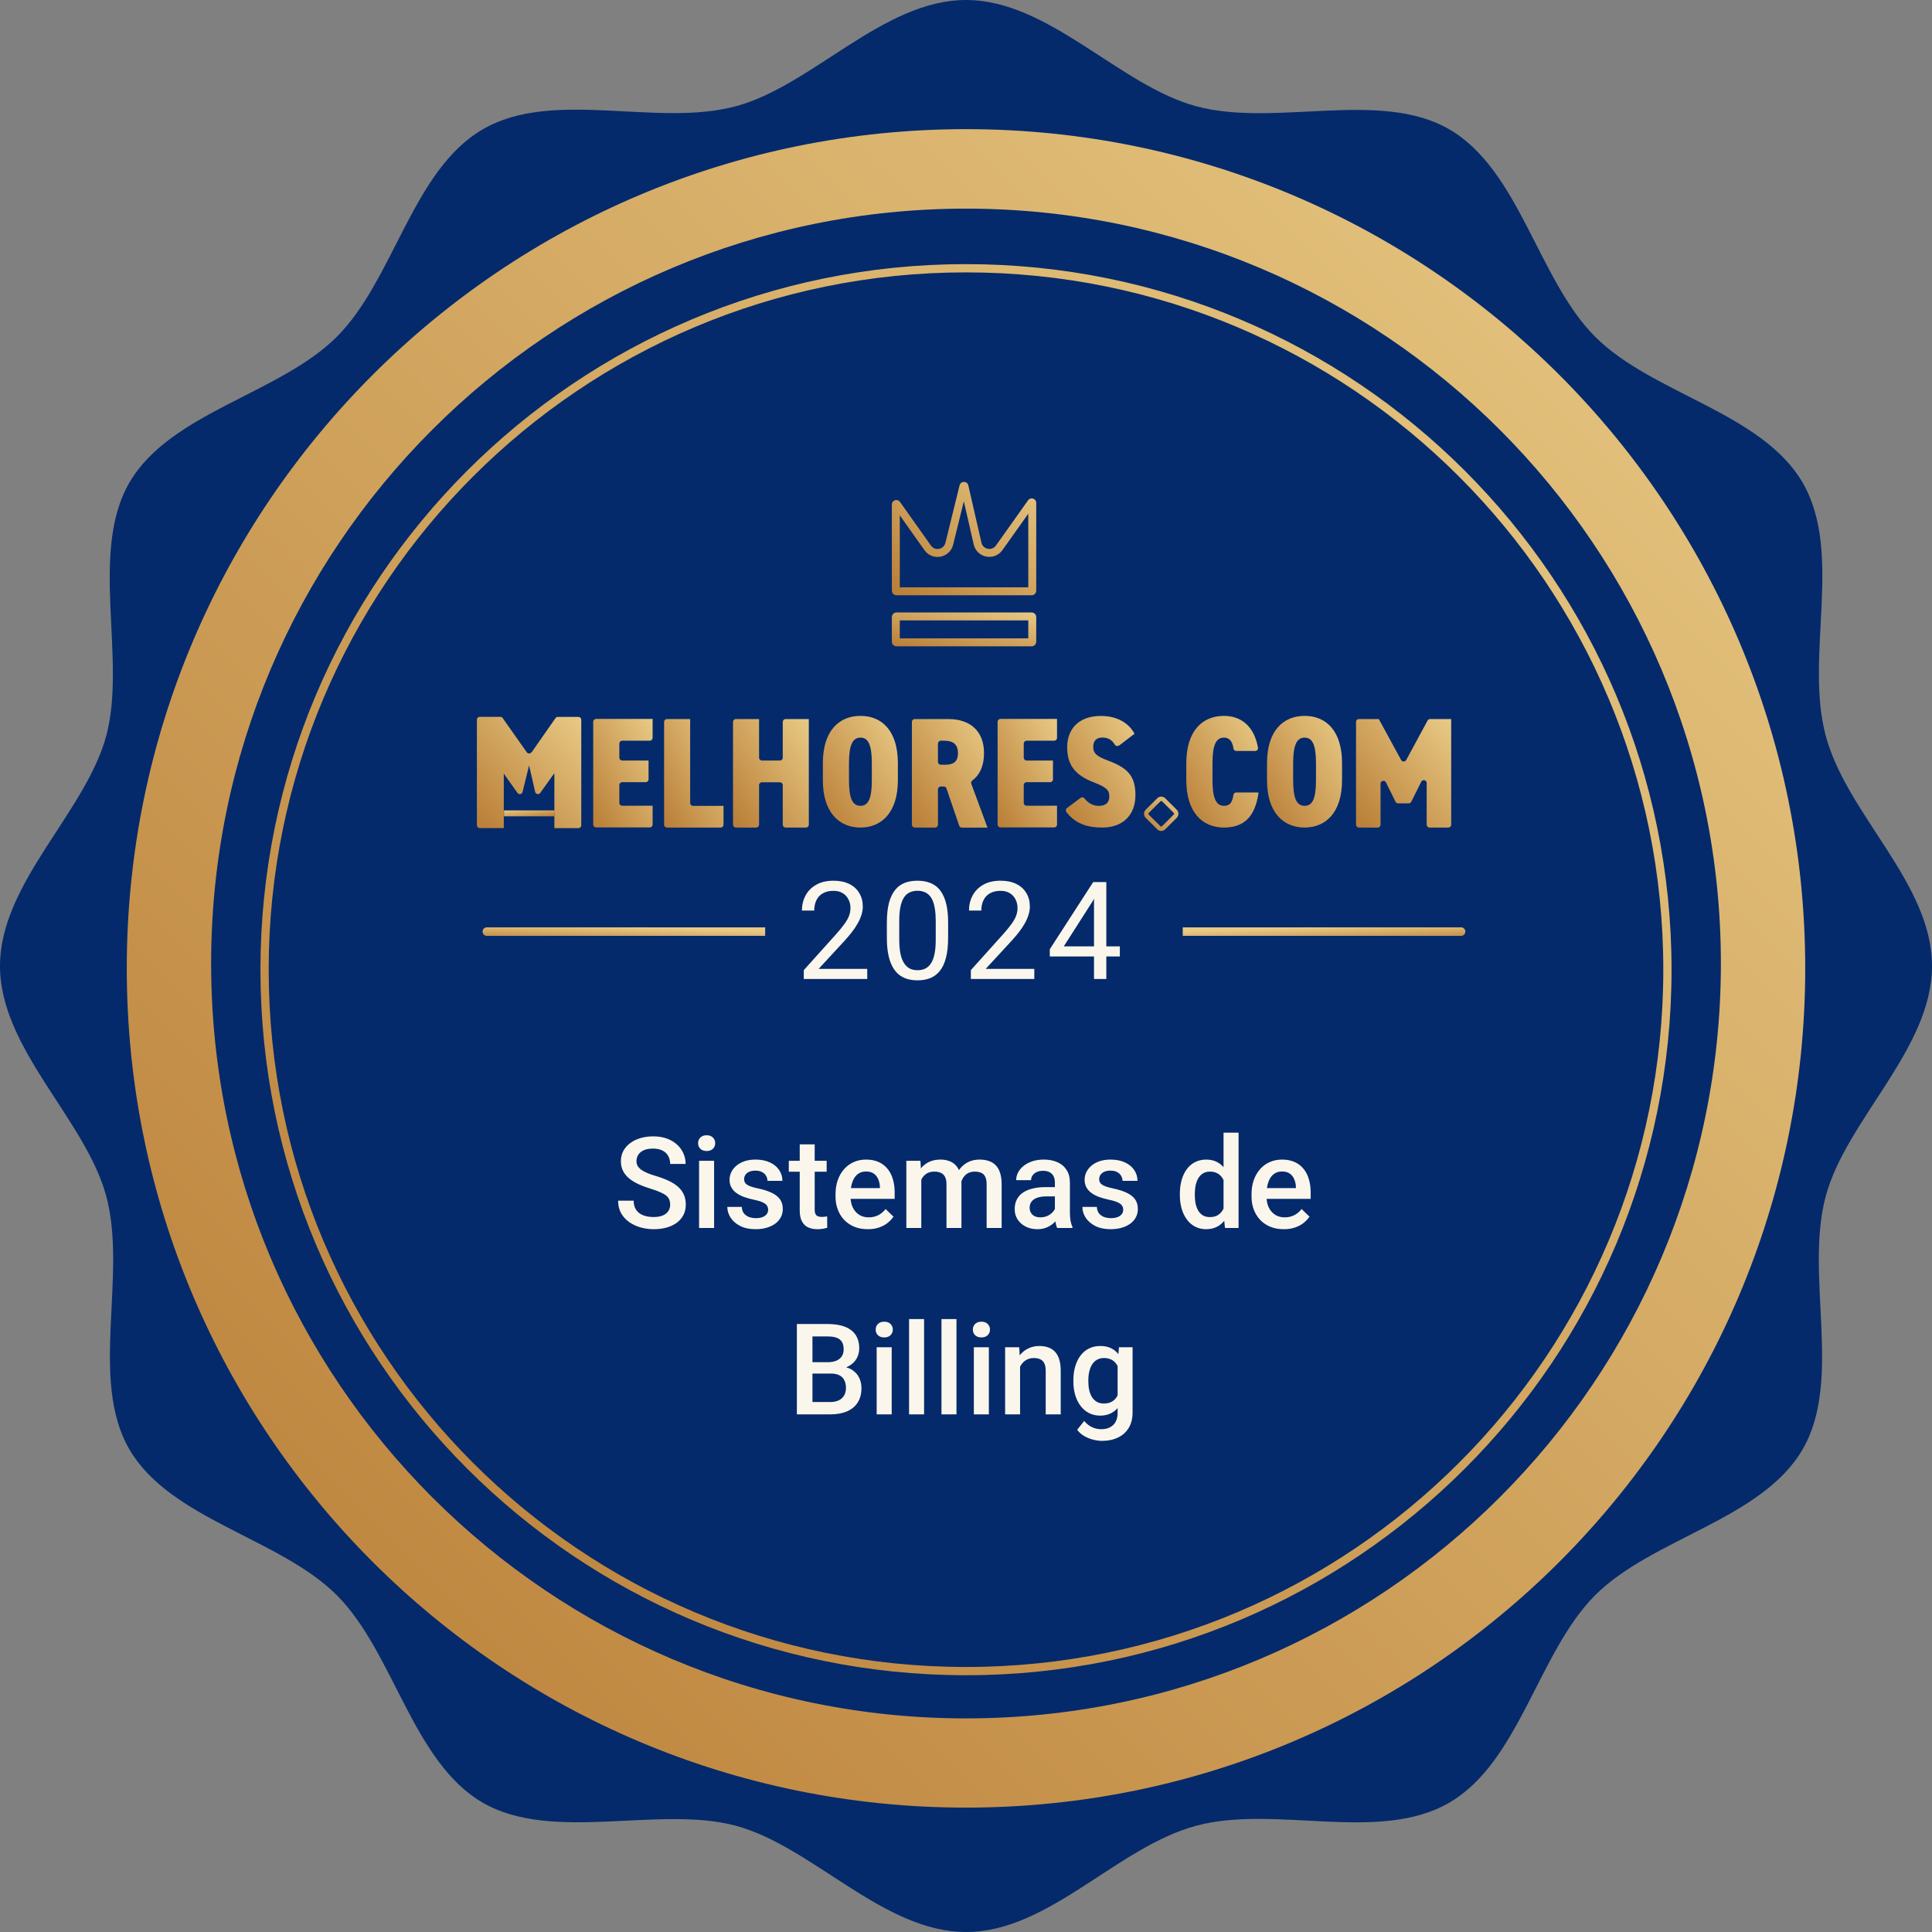
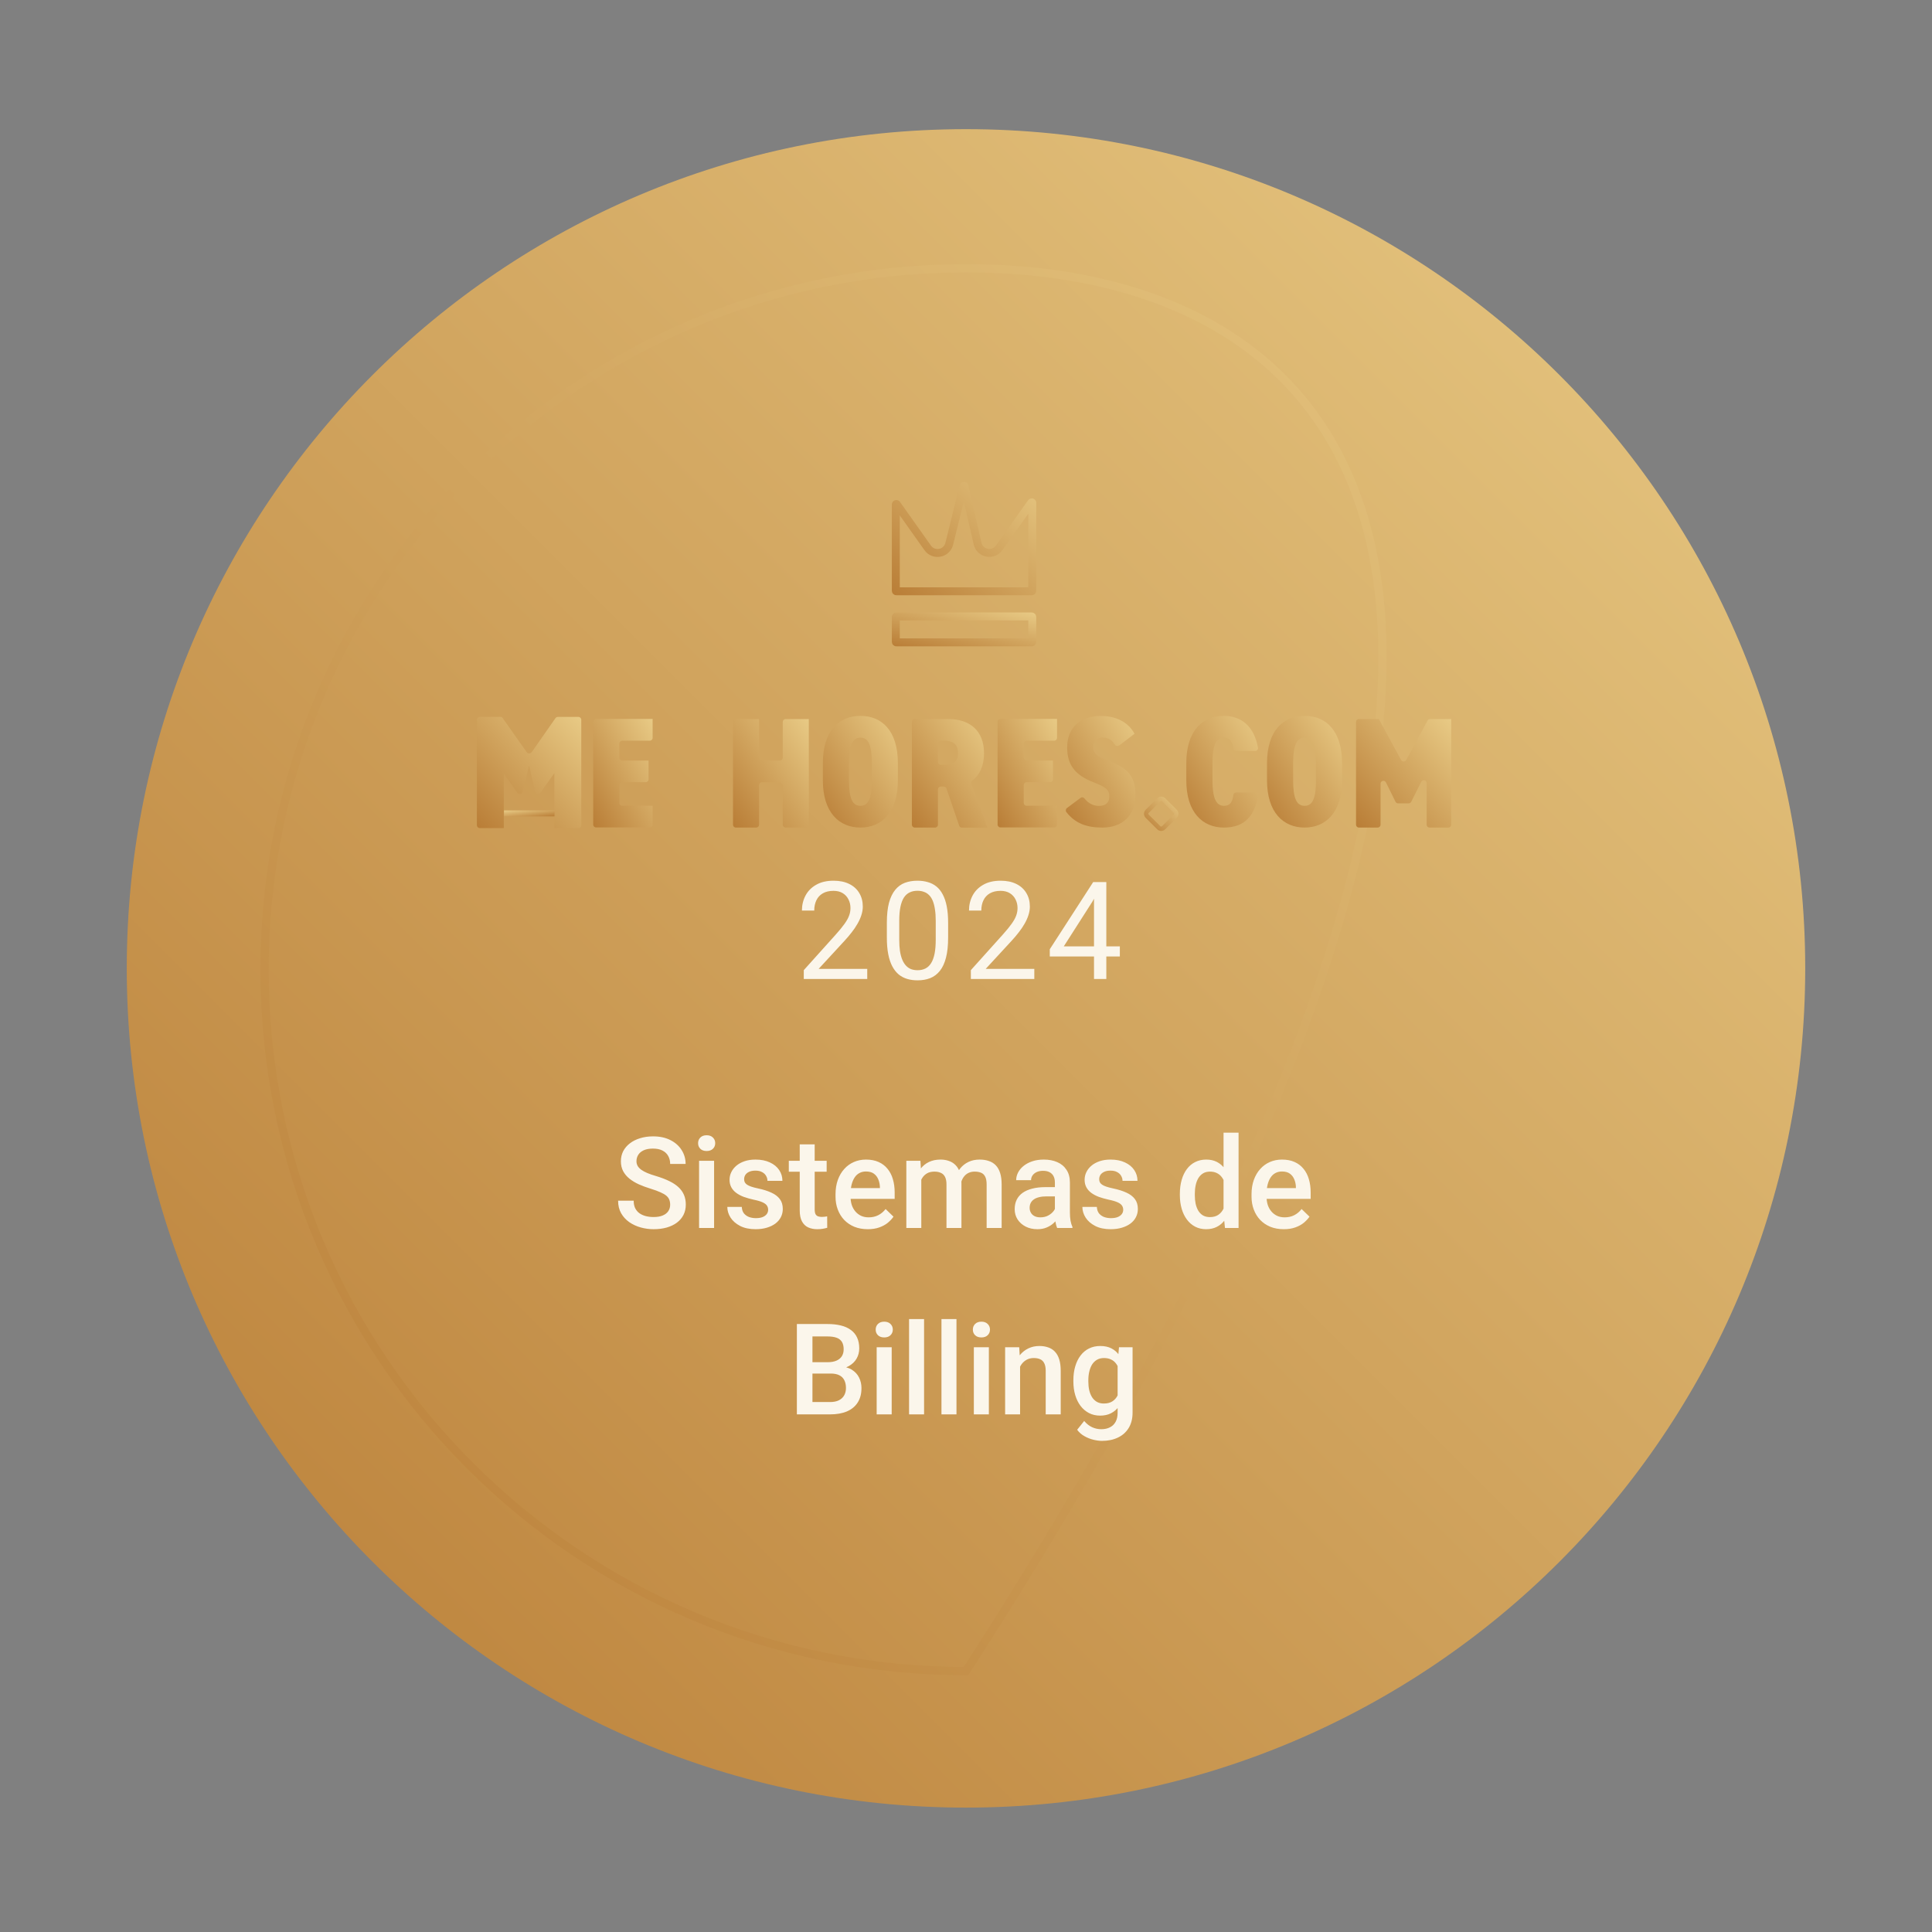
<svg xmlns="http://www.w3.org/2000/svg" width="228" height="228" viewBox="0 0 228 228" fill="none">
  <rect x="0" y="0" width="228" height="228" fill="#808080" stroke="none" />
-   <path d="M228 114C228 123.802 217.87 132.15 215.454 141.19C212.957 150.546 217.483 162.822 212.746 171.018C207.939 179.33 194.995 181.511 188.253 188.253C181.511 194.995 179.319 207.939 171.018 212.746C162.716 217.553 150.546 212.957 141.19 215.454C131.833 217.952 123.802 228 114 228C104.198 228 95.85 217.87 86.81 215.454C77.77 213.039 65.178 217.483 56.982 212.746C48.669 207.939 46.489 194.995 39.747 188.253C33.005 181.511 20.061 179.319 15.254 171.018C10.517 162.822 15.043 150.546 12.546 141.19C10.13 132.15 0 123.802 0 114C0 104.198 10.13 95.85 12.546 86.81C14.961 77.77 10.517 65.178 15.254 56.982C20.061 48.669 33.005 46.489 39.747 39.747C46.489 33.005 48.681 20.061 56.982 15.254C65.284 10.447 77.454 15.043 86.81 12.546C95.85 10.13 104.198 0 114 0C123.802 0 132.15 10.13 141.19 12.546C150.546 15.043 162.822 10.517 171.018 15.254C179.33 20.061 181.511 33.005 188.253 39.747C194.995 46.489 207.939 48.681 212.746 56.982C217.553 65.284 212.957 77.454 215.454 86.81C217.952 96.167 228 104.198 228 114V114Z" fill="#042A6B" />
  <path d="M114 213.321C168.697 213.321 213.039 168.979 213.039 114.281C213.039 59.584 168.697 15.242 114 15.242C59.302 15.242 14.96 59.584 14.96 114.281C14.96 168.979 59.302 213.321 114 213.321Z" fill="url(#paint0_linear_7310_364)" />
-   <path d="M114.001 202.792C163.201 202.792 203.086 162.907 203.086 113.707C203.086 64.507 163.201 24.622 114.001 24.622C64.8 24.622 24.916 64.507 24.916 113.707C24.916 162.907 64.8 202.792 114.001 202.792Z" fill="#042A6B" />
-   <path d="M113.999 197.211C159.715 197.211 196.776 160.15 196.776 114.434C196.776 68.718 159.715 31.657 113.999 31.657C68.282 31.657 31.222 68.718 31.222 114.434C31.222 160.15 68.282 197.211 113.999 197.211Z" stroke="url(#paint1_linear_7310_364)" stroke-width="0.973" stroke-miterlimit="10" />
+   <path d="M113.999 197.211C196.776 68.718 159.715 31.657 113.999 31.657C68.282 31.657 31.222 68.718 31.222 114.434C31.222 160.15 68.282 197.211 113.999 197.211Z" stroke="url(#paint1_linear_7310_364)" stroke-width="0.973" stroke-miterlimit="10" />
  <path d="M117.912 64.655L117.913 64.653L121.71 59.309C121.724 59.29 121.734 59.286 121.739 59.285C121.747 59.282 121.761 59.281 121.778 59.287C121.795 59.292 121.806 59.301 121.811 59.308C121.814 59.312 121.82 59.32 121.82 59.344V69.719C121.82 69.753 121.793 69.78 121.76 69.78H105.778C105.745 69.78 105.718 69.753 105.718 69.719V59.536C105.718 59.512 105.724 59.503 105.727 59.499C105.732 59.492 105.743 59.483 105.76 59.478C105.777 59.473 105.791 59.474 105.799 59.476C105.804 59.478 105.814 59.481 105.828 59.501L109.476 64.65C109.476 64.651 109.477 64.651 109.477 64.652C110.175 65.647 111.727 65.366 112.025 64.174L112.026 64.173L113.698 57.381C113.702 57.365 113.707 57.357 113.709 57.354C113.712 57.35 113.714 57.348 113.717 57.346C113.723 57.341 113.737 57.335 113.758 57.335C113.778 57.335 113.792 57.342 113.798 57.346C113.801 57.349 113.803 57.351 113.806 57.355C113.808 57.358 113.812 57.366 113.816 57.382L115.364 64.139L115.364 64.139C115.642 65.351 117.197 65.647 117.912 64.655Z" stroke="url(#paint2_linear_7310_364)" stroke-width="0.937" />
  <path d="M105.778 72.749H121.76C121.793 72.749 121.82 72.776 121.82 72.809V75.747C121.82 75.78 121.793 75.807 121.76 75.807H105.778C105.745 75.807 105.718 75.78 105.718 75.747V72.809C105.718 72.776 105.745 72.749 105.778 72.749Z" stroke="url(#paint3_linear_7310_364)" stroke-width="0.937" />
  <path d="M77.017 84.856V87.079C77.017 87.262 76.865 87.414 76.682 87.414H73.424C73.241 87.414 73.089 87.567 73.089 87.749V89.416C73.089 89.599 73.241 89.751 73.424 89.751H76.538V91.975C76.538 92.157 76.385 92.309 76.203 92.309H73.424C73.241 92.309 73.089 92.462 73.089 92.644V94.753C73.089 94.936 73.241 95.088 73.424 95.088H77.017V97.311C77.017 97.494 76.865 97.646 76.682 97.646H70.341C70.158 97.646 70.006 97.494 70.006 97.311V85.176C70.006 84.993 70.158 84.841 70.341 84.841H77.017V84.856Z" fill="url(#paint4_linear_7310_364)" />
-   <path d="M81.789 95.104H85.383V97.327C85.383 97.509 85.231 97.662 85.048 97.662H78.706C78.523 97.662 78.371 97.509 78.371 97.327V85.191C78.371 85.009 78.523 84.856 78.706 84.856H81.447V94.769C81.447 94.951 81.599 95.104 81.782 95.104H81.789Z" fill="url(#paint5_linear_7310_364)" />
  <path d="M89.915 89.752H92.039C92.222 89.752 92.374 89.599 92.374 89.417V85.191C92.374 85.009 92.526 84.856 92.709 84.856H95.45V97.327C95.45 97.509 95.297 97.662 95.115 97.662H92.709C92.526 97.662 92.374 97.509 92.374 97.327V92.652C92.374 92.469 92.222 92.317 92.039 92.317H89.915C89.732 92.317 89.58 92.469 89.58 92.652V97.327C89.58 97.509 89.428 97.662 89.245 97.662H86.839C86.656 97.662 86.504 97.509 86.504 97.327V85.191C86.504 85.009 86.656 84.856 86.839 84.856H89.58V89.417C89.58 89.599 89.732 89.752 89.915 89.752Z" fill="url(#paint6_linear_7310_364)" />
  <path d="M101.545 97.661C99.041 97.661 97.107 95.895 97.107 92.073V90.071C97.107 86.211 99.041 84.483 101.545 84.483C104.05 84.483 105.961 86.211 105.961 90.071V92.073C105.961 95.895 104.027 97.661 101.545 97.661ZM100.19 92.073C100.19 94.175 100.579 95.096 101.545 95.096C102.512 95.096 102.885 94.167 102.885 92.073V90.071C102.885 87.97 102.497 87.049 101.545 87.049C100.594 87.049 100.19 87.978 100.19 90.071V92.073Z" fill="url(#paint7_linear_7310_364)" />
  <path d="M113.195 97.433L111.695 93.048C111.649 92.911 111.52 92.82 111.375 92.82H111.025C110.842 92.82 110.69 92.972 110.69 93.155V97.327C110.69 97.509 110.538 97.662 110.355 97.662H107.949C107.767 97.662 107.614 97.509 107.614 97.327V85.191C107.614 85.009 107.767 84.856 107.949 84.856H111.916C114.42 84.856 116.126 86.212 116.126 88.884C116.126 90.429 115.585 91.495 114.748 92.104C114.626 92.195 114.573 92.355 114.626 92.5L116.537 97.669H113.514C113.37 97.669 113.24 97.578 113.195 97.441V97.433ZM111.413 90.254C112.289 90.254 113.05 90.087 113.05 88.884C113.05 87.681 112.289 87.414 111.413 87.414H111.025C110.842 87.414 110.69 87.567 110.69 87.749V89.912C110.69 90.094 110.842 90.246 111.025 90.246H111.413V90.254Z" fill="url(#paint8_linear_7310_364)" />
  <path d="M124.742 84.856V87.079C124.742 87.262 124.59 87.414 124.407 87.414H121.149C120.966 87.414 120.814 87.567 120.814 87.749V89.416C120.814 89.599 120.966 89.751 121.149 89.751H124.263V91.975C124.263 92.157 124.11 92.309 123.928 92.309H121.149C120.966 92.309 120.814 92.462 120.814 92.644V94.753C120.814 94.936 120.966 95.088 121.149 95.088H124.742V97.311C124.742 97.494 124.59 97.646 124.407 97.646H118.065C117.883 97.646 117.73 97.494 117.73 97.311V85.176C117.73 84.993 117.883 84.841 118.065 84.841H124.742V84.856Z" fill="url(#paint9_linear_7310_364)" />
  <path d="M132.053 87.97C131.893 88.092 131.665 88.046 131.558 87.871C131.193 87.27 130.721 87.041 130.089 87.041C129.312 87.041 129.015 87.506 129.015 88.153C129.015 88.914 129.442 89.264 130.744 89.752C133.157 90.642 133.994 91.647 133.994 93.84C133.994 96.162 132.525 97.662 130.096 97.662C128.201 97.662 126.891 97.159 125.848 95.842C125.734 95.697 125.765 95.477 125.909 95.362L127.516 94.16C127.66 94.053 127.866 94.076 127.98 94.221C128.452 94.829 129.046 95.104 129.685 95.104C130.614 95.104 130.911 94.601 130.911 93.992C130.911 93.246 130.599 92.919 129.076 92.325C126.846 91.472 125.94 90.246 125.94 88.183C125.94 86.12 127.219 84.491 129.914 84.491C131.642 84.491 133.126 85.176 133.888 86.592L132.068 87.985L132.053 87.97Z" fill="url(#paint10_linear_7310_364)" />
  <path d="M137.038 94.525C137.038 94.525 137.106 94.525 137.144 94.571L138.507 95.926C138.568 95.987 138.568 96.078 138.507 96.132L137.144 97.494C137.144 97.494 137.068 97.54 137.038 97.54C137.007 97.54 136.969 97.54 136.931 97.494L135.568 96.139C135.507 96.078 135.507 95.987 135.568 95.934L136.931 94.579C136.931 94.579 137.007 94.533 137.038 94.533M137.038 94.008C136.862 94.008 136.695 94.076 136.566 94.206L135.203 95.561C134.944 95.827 134.944 96.246 135.203 96.512L136.566 97.867C136.695 97.997 136.87 98.065 137.038 98.065C137.205 98.065 137.38 97.997 137.51 97.867L138.872 96.512C139.131 96.246 139.131 95.827 138.872 95.561L137.51 94.206C137.38 94.076 137.205 94.008 137.038 94.008Z" fill="url(#paint11_linear_7310_364)" />
  <path d="M145.898 88.625C145.731 88.625 145.586 88.503 145.563 88.335C145.464 87.635 145.175 87.049 144.444 87.049C143.477 87.049 143.089 87.978 143.089 90.071V92.073C143.089 94.076 143.462 95.096 144.444 95.096C145.183 95.096 145.434 94.647 145.556 93.809C145.579 93.642 145.723 93.52 145.891 93.52H148.525C148.137 96.398 146.797 97.661 144.437 97.661C141.932 97.661 139.998 95.895 139.998 92.073V90.071C139.998 86.211 141.932 84.483 144.437 84.483C146.485 84.483 148 85.709 148.456 88.229C148.495 88.434 148.335 88.625 148.121 88.625H145.891H145.898Z" fill="url(#paint12_linear_7310_364)" />
  <path d="M153.962 97.661C151.457 97.661 149.524 95.895 149.524 92.073V90.071C149.524 86.211 151.457 84.483 153.962 84.483C156.467 84.483 158.378 86.211 158.378 90.071V92.073C158.378 95.895 156.444 97.661 153.962 97.661ZM152.607 92.073C152.607 94.175 152.995 95.096 153.962 95.096C154.929 95.096 155.302 94.167 155.302 92.073V90.071C155.302 87.97 154.914 87.049 153.962 87.049C153.01 87.049 152.607 87.978 152.607 90.071V92.073Z" fill="url(#paint13_linear_7310_364)" />
  <path d="M165.952 89.691L168.472 85.031C168.533 84.925 168.647 84.856 168.769 84.856H171.258V97.327C171.258 97.509 171.106 97.662 170.923 97.662H168.7C168.517 97.662 168.365 97.509 168.365 97.327V92.409C168.365 92.051 167.886 91.937 167.726 92.256L166.546 94.616C166.485 94.731 166.371 94.807 166.241 94.807H164.993C164.863 94.807 164.749 94.731 164.688 94.616L163.561 92.332C163.401 92.013 162.922 92.127 162.922 92.485V97.327C162.922 97.509 162.77 97.662 162.587 97.662H160.364C160.181 97.662 160.029 97.509 160.029 97.327V85.191C160.029 85.009 160.181 84.856 160.364 84.856H162.716L165.35 89.691C165.48 89.927 165.815 89.927 165.944 89.691H165.952Z" fill="url(#paint14_linear_7310_364)" />
  <path d="M62.735 88.784L65.552 84.749C65.613 84.658 65.719 84.605 65.826 84.605H68.262C68.445 84.605 68.597 84.757 68.597 84.94V97.395C68.597 97.578 68.445 97.73 68.262 97.73H65.422V91.243L63.755 93.573C63.588 93.809 63.222 93.733 63.154 93.451L62.438 90.33L61.669 93.459C61.601 93.74 61.235 93.809 61.068 93.573L59.454 91.297V97.722H56.614C56.431 97.722 56.279 97.57 56.279 97.387V84.932C56.279 84.749 56.431 84.597 56.614 84.597H59.05C59.157 84.597 59.264 84.65 59.324 84.742L62.164 88.777C62.301 88.967 62.583 88.967 62.712 88.777L62.735 88.784Z" fill="url(#paint15_linear_7310_364)" />
  <path d="M59.479 95.637V96.337H65.44V95.637H59.479Z" fill="url(#paint16_linear_7310_364)" />
  <path d="M102.346 114.34V115.535H94.857V114.489L98.606 110.317C99.067 109.803 99.423 109.368 99.674 109.012C99.931 108.651 100.109 108.328 100.209 108.045C100.314 107.757 100.366 107.464 100.366 107.165C100.366 106.788 100.287 106.447 100.13 106.144C99.978 105.835 99.753 105.588 99.454 105.405C99.156 105.222 98.794 105.13 98.37 105.13C97.862 105.13 97.437 105.229 97.097 105.428C96.761 105.622 96.51 105.895 96.342 106.246C96.175 106.597 96.091 107 96.091 107.456H94.637C94.637 106.812 94.778 106.222 95.061 105.688C95.344 105.153 95.763 104.729 96.319 104.415C96.874 104.095 97.558 103.935 98.37 103.935C99.093 103.935 99.711 104.064 100.225 104.32C100.738 104.572 101.131 104.928 101.403 105.389C101.681 105.845 101.82 106.379 101.82 106.992C101.82 107.328 101.762 107.668 101.647 108.014C101.537 108.355 101.382 108.695 101.183 109.036C100.989 109.376 100.762 109.711 100.5 110.041C100.243 110.372 99.968 110.696 99.674 111.016L96.61 114.34H102.346ZM111.89 108.902V110.647C111.89 111.584 111.806 112.376 111.638 113.02C111.471 113.664 111.23 114.183 110.915 114.576C110.601 114.969 110.221 115.254 109.776 115.433C109.336 115.605 108.838 115.692 108.283 115.692C107.843 115.692 107.437 115.637 107.065 115.527C106.693 115.417 106.357 115.241 106.059 115C105.765 114.754 105.514 114.434 105.304 114.042C105.095 113.649 104.935 113.172 104.825 112.611C104.715 112.051 104.66 111.396 104.66 110.647V108.902C104.66 107.964 104.744 107.178 104.911 106.544C105.084 105.91 105.328 105.402 105.642 105.02C105.957 104.632 106.334 104.354 106.774 104.187C107.219 104.019 107.717 103.935 108.267 103.935C108.712 103.935 109.121 103.99 109.493 104.1C109.87 104.205 110.205 104.375 110.499 104.611C110.792 104.842 111.041 105.151 111.245 105.539C111.455 105.921 111.615 106.39 111.725 106.945C111.835 107.501 111.89 108.153 111.89 108.902ZM110.428 110.882V108.658C110.428 108.145 110.397 107.694 110.334 107.307C110.276 106.914 110.19 106.578 110.075 106.301C109.959 106.023 109.813 105.798 109.634 105.625C109.462 105.452 109.26 105.326 109.029 105.248C108.804 105.164 108.55 105.122 108.267 105.122C107.921 105.122 107.615 105.187 107.348 105.318C107.08 105.444 106.855 105.646 106.672 105.924C106.494 106.201 106.357 106.565 106.263 107.016C106.169 107.466 106.122 108.014 106.122 108.658V110.882C106.122 111.396 106.15 111.849 106.208 112.242C106.271 112.635 106.363 112.975 106.483 113.264C106.604 113.546 106.75 113.78 106.923 113.963C107.096 114.146 107.295 114.283 107.52 114.372C107.751 114.455 108.005 114.497 108.283 114.497C108.639 114.497 108.951 114.429 109.218 114.293C109.485 114.157 109.708 113.945 109.886 113.656C110.069 113.363 110.205 112.988 110.295 112.533C110.384 112.072 110.428 111.522 110.428 110.882ZM122.062 114.34V115.535H114.573V114.489L118.321 110.317C118.782 109.803 119.139 109.368 119.39 109.012C119.647 108.651 119.825 108.328 119.925 108.045C120.029 107.757 120.082 107.464 120.082 107.165C120.082 106.788 120.003 106.447 119.846 106.144C119.694 105.835 119.469 105.588 119.17 105.405C118.871 105.222 118.51 105.13 118.086 105.13C117.577 105.13 117.153 105.229 116.812 105.428C116.477 105.622 116.226 105.895 116.058 106.246C115.89 106.597 115.807 107 115.807 107.456H114.353C114.353 106.812 114.494 106.222 114.777 105.688C115.06 105.153 115.479 104.729 116.034 104.415C116.59 104.095 117.274 103.935 118.086 103.935C118.809 103.935 119.427 104.064 119.94 104.32C120.454 104.572 120.847 104.928 121.119 105.389C121.397 105.845 121.536 106.379 121.536 106.992C121.536 107.328 121.478 107.668 121.363 108.014C121.253 108.355 121.098 108.695 120.899 109.036C120.705 109.376 120.477 109.711 120.215 110.041C119.959 110.372 119.684 110.696 119.39 111.016L116.325 114.34H122.062ZM132.156 111.684V112.878H123.888V112.022L129.012 104.093H130.199L128.926 106.387L125.539 111.684H132.156ZM130.56 104.093V115.535H129.107V104.093H130.56Z" fill="#FBF6EB" />
  <path d="M79.088 142.168C79.088 141.949 79.053 141.753 78.985 141.582C78.922 141.411 78.807 141.255 78.641 141.114C78.475 140.972 78.241 140.835 77.938 140.704C77.64 140.567 77.259 140.428 76.796 140.286C76.288 140.13 75.819 139.957 75.39 139.766C74.965 139.571 74.594 139.346 74.276 139.093C73.959 138.834 73.713 138.538 73.537 138.206C73.361 137.87 73.273 137.482 73.273 137.042C73.273 136.608 73.364 136.212 73.544 135.856C73.73 135.499 73.991 135.192 74.328 134.933C74.669 134.669 75.072 134.467 75.536 134.325C76 134.179 76.512 134.106 77.074 134.106C77.865 134.106 78.546 134.252 79.117 134.545C79.693 134.838 80.135 135.231 80.442 135.724C80.755 136.217 80.911 136.761 80.911 137.357H79.088C79.088 137.006 79.012 136.696 78.861 136.427C78.714 136.154 78.49 135.939 78.187 135.783C77.889 135.626 77.511 135.548 77.052 135.548C76.617 135.548 76.256 135.614 75.968 135.746C75.68 135.878 75.465 136.056 75.324 136.281C75.182 136.505 75.111 136.759 75.111 137.042C75.111 137.242 75.158 137.425 75.25 137.591C75.343 137.752 75.485 137.904 75.675 138.045C75.866 138.182 76.105 138.311 76.393 138.433C76.681 138.556 77.02 138.673 77.411 138.785C78.001 138.961 78.516 139.156 78.956 139.371C79.395 139.581 79.761 139.82 80.054 140.088C80.347 140.357 80.567 140.662 80.713 141.004C80.86 141.341 80.933 141.724 80.933 142.154C80.933 142.603 80.843 143.008 80.662 143.369C80.481 143.726 80.223 144.031 79.886 144.285C79.554 144.534 79.154 144.726 78.685 144.863C78.221 144.995 77.704 145.061 77.132 145.061C76.62 145.061 76.115 144.992 75.617 144.856C75.124 144.719 74.674 144.512 74.269 144.233C73.864 143.95 73.542 143.599 73.302 143.179C73.063 142.754 72.944 142.259 72.944 141.692H74.782C74.782 142.039 74.84 142.334 74.957 142.578C75.08 142.822 75.248 143.023 75.463 143.179C75.678 143.33 75.927 143.442 76.21 143.516C76.498 143.589 76.805 143.625 77.132 143.625C77.562 143.625 77.921 143.564 78.209 143.442C78.502 143.32 78.722 143.149 78.868 142.93C79.014 142.71 79.088 142.456 79.088 142.168ZM84.272 136.991V144.914H82.5V136.991H84.272ZM82.383 134.911C82.383 134.643 82.471 134.421 82.647 134.245C82.827 134.064 83.076 133.974 83.394 133.974C83.706 133.974 83.953 134.064 84.133 134.245C84.314 134.421 84.404 134.643 84.404 134.911C84.404 135.175 84.314 135.394 84.133 135.57C83.953 135.746 83.706 135.834 83.394 135.834C83.076 135.834 82.827 135.746 82.647 135.57C82.471 135.394 82.383 135.175 82.383 134.911ZM90.651 142.769C90.651 142.593 90.607 142.434 90.519 142.293C90.431 142.146 90.263 142.014 90.013 141.897C89.769 141.78 89.408 141.673 88.93 141.575C88.51 141.482 88.124 141.372 87.773 141.246C87.426 141.114 87.128 140.955 86.879 140.77C86.63 140.584 86.438 140.364 86.301 140.11C86.164 139.857 86.096 139.564 86.096 139.232C86.096 138.909 86.166 138.604 86.308 138.316C86.45 138.028 86.652 137.774 86.916 137.555C87.18 137.335 87.499 137.162 87.875 137.035C88.256 136.908 88.681 136.844 89.149 136.844C89.813 136.844 90.382 136.957 90.856 137.181C91.334 137.401 91.7 137.701 91.954 138.082C92.208 138.458 92.335 138.883 92.335 139.356H90.57C90.57 139.146 90.516 138.951 90.409 138.77C90.306 138.585 90.15 138.436 89.94 138.324C89.73 138.206 89.467 138.148 89.149 138.148C88.847 138.148 88.595 138.197 88.395 138.294C88.2 138.387 88.053 138.509 87.956 138.661C87.863 138.812 87.817 138.978 87.817 139.158C87.817 139.29 87.841 139.41 87.89 139.517C87.944 139.62 88.031 139.715 88.153 139.803C88.275 139.886 88.442 139.964 88.651 140.037C88.866 140.11 89.135 140.181 89.457 140.25C90.062 140.377 90.582 140.54 91.017 140.74C91.456 140.936 91.793 141.189 92.027 141.502C92.262 141.809 92.379 142.2 92.379 142.673C92.379 143.025 92.303 143.347 92.152 143.64C92.005 143.928 91.79 144.18 91.507 144.394C91.224 144.604 90.885 144.768 90.49 144.885C90.099 145.002 89.66 145.061 89.171 145.061C88.454 145.061 87.846 144.934 87.348 144.68C86.85 144.421 86.472 144.092 86.213 143.691C85.959 143.286 85.832 142.866 85.832 142.432H87.538C87.558 142.759 87.648 143.02 87.809 143.215C87.975 143.406 88.18 143.545 88.424 143.633C88.673 143.716 88.93 143.757 89.193 143.757C89.511 143.757 89.777 143.716 89.992 143.633C90.206 143.545 90.37 143.428 90.482 143.281C90.594 143.13 90.651 142.959 90.651 142.769ZM97.556 136.991V138.28H93.089V136.991H97.556ZM94.378 135.05H96.143V142.725C96.143 142.969 96.177 143.157 96.245 143.289C96.319 143.416 96.419 143.501 96.546 143.545C96.672 143.589 96.821 143.611 96.992 143.611C97.114 143.611 97.231 143.603 97.344 143.589C97.456 143.574 97.546 143.56 97.615 143.545L97.622 144.892C97.476 144.936 97.305 144.975 97.109 145.01C96.919 145.044 96.699 145.061 96.45 145.061C96.045 145.061 95.686 144.99 95.374 144.848C95.061 144.702 94.817 144.465 94.642 144.138C94.466 143.811 94.378 143.376 94.378 142.835V135.05ZM102.411 145.061C101.825 145.061 101.296 144.966 100.822 144.775C100.354 144.58 99.953 144.309 99.621 143.962C99.294 143.616 99.043 143.208 98.867 142.739C98.691 142.271 98.603 141.765 98.603 141.224V140.931C98.603 140.311 98.694 139.749 98.874 139.246C99.055 138.744 99.306 138.314 99.629 137.958C99.951 137.596 100.332 137.32 100.771 137.13C101.21 136.94 101.686 136.844 102.199 136.844C102.765 136.844 103.261 136.94 103.685 137.13C104.11 137.32 104.462 137.589 104.74 137.936C105.023 138.277 105.233 138.685 105.37 139.158C105.511 139.632 105.582 140.154 105.582 140.726V141.48H99.46V140.213H103.839V140.074C103.829 139.757 103.766 139.459 103.649 139.18C103.537 138.902 103.363 138.678 103.129 138.507C102.895 138.336 102.582 138.25 102.192 138.25C101.899 138.25 101.637 138.314 101.408 138.441C101.183 138.563 100.995 138.741 100.844 138.975C100.693 139.21 100.576 139.493 100.493 139.825C100.415 140.152 100.375 140.521 100.375 140.931V141.224C100.375 141.57 100.422 141.892 100.515 142.19C100.612 142.483 100.754 142.739 100.939 142.959C101.125 143.179 101.349 143.352 101.613 143.479C101.877 143.601 102.177 143.662 102.514 143.662C102.939 143.662 103.317 143.577 103.649 143.406C103.981 143.235 104.269 142.993 104.513 142.681L105.443 143.582C105.272 143.831 105.05 144.07 104.777 144.299C104.503 144.524 104.169 144.707 103.773 144.848C103.383 144.99 102.929 145.061 102.411 145.061ZM108.724 138.602V144.914H106.959V136.991H108.621L108.724 138.602ZM108.438 140.66L107.838 140.652C107.838 140.106 107.906 139.6 108.043 139.136C108.179 138.673 108.379 138.27 108.643 137.928C108.907 137.582 109.234 137.316 109.624 137.13C110.02 136.94 110.476 136.844 110.994 136.844C111.355 136.844 111.685 136.898 111.982 137.006C112.285 137.108 112.546 137.272 112.766 137.496C112.99 137.721 113.161 138.009 113.279 138.36C113.401 138.712 113.462 139.136 113.462 139.634V144.914H111.697V139.788C111.697 139.403 111.638 139.1 111.521 138.88C111.409 138.661 111.245 138.504 111.03 138.412C110.82 138.314 110.569 138.265 110.276 138.265C109.944 138.265 109.661 138.329 109.427 138.455C109.197 138.582 109.009 138.756 108.863 138.975C108.716 139.195 108.609 139.449 108.541 139.737C108.472 140.025 108.438 140.333 108.438 140.66ZM113.352 140.191L112.524 140.374C112.524 139.896 112.59 139.444 112.722 139.019C112.859 138.59 113.056 138.214 113.315 137.892C113.579 137.565 113.903 137.308 114.289 137.123C114.675 136.937 115.117 136.844 115.615 136.844C116.02 136.844 116.381 136.901 116.698 137.013C117.021 137.12 117.294 137.291 117.519 137.525C117.743 137.76 117.914 138.065 118.031 138.441C118.148 138.812 118.207 139.261 118.207 139.788V144.914H116.435V139.781C116.435 139.381 116.376 139.071 116.259 138.851C116.147 138.631 115.986 138.48 115.776 138.397C115.566 138.309 115.314 138.265 115.021 138.265C114.748 138.265 114.506 138.316 114.296 138.419C114.091 138.516 113.918 138.656 113.776 138.836C113.635 139.012 113.528 139.215 113.454 139.444C113.386 139.674 113.352 139.922 113.352 140.191ZM124.49 143.325V139.547C124.49 139.263 124.439 139.019 124.336 138.814C124.234 138.609 124.077 138.451 123.868 138.338C123.662 138.226 123.404 138.17 123.091 138.17C122.803 138.17 122.554 138.219 122.344 138.316C122.134 138.414 121.971 138.546 121.854 138.712C121.737 138.878 121.678 139.066 121.678 139.276H119.92C119.92 138.963 119.996 138.661 120.147 138.368C120.299 138.075 120.518 137.813 120.807 137.584C121.095 137.355 121.439 137.174 121.839 137.042C122.239 136.91 122.689 136.844 123.186 136.844C123.782 136.844 124.309 136.944 124.768 137.145C125.232 137.345 125.596 137.647 125.859 138.053C126.128 138.453 126.262 138.956 126.262 139.561V143.084C126.262 143.445 126.287 143.769 126.335 144.058C126.389 144.341 126.465 144.587 126.562 144.797V144.914H124.754C124.671 144.724 124.605 144.482 124.556 144.189C124.512 143.892 124.49 143.603 124.49 143.325ZM124.746 140.096L124.761 141.187H123.494C123.167 141.187 122.879 141.219 122.63 141.282C122.381 141.341 122.173 141.429 122.007 141.546C121.841 141.663 121.717 141.804 121.634 141.97C121.551 142.136 121.51 142.324 121.51 142.534C121.51 142.744 121.558 142.937 121.656 143.113C121.754 143.284 121.895 143.418 122.081 143.516C122.271 143.613 122.501 143.662 122.769 143.662C123.13 143.662 123.445 143.589 123.714 143.442C123.987 143.291 124.202 143.108 124.358 142.893C124.514 142.673 124.597 142.466 124.607 142.271L125.178 143.054C125.12 143.254 125.02 143.469 124.878 143.699C124.737 143.928 124.551 144.148 124.322 144.358C124.097 144.563 123.826 144.731 123.509 144.863C123.196 144.995 122.835 145.061 122.425 145.061C121.907 145.061 121.446 144.958 121.041 144.753C120.636 144.543 120.318 144.263 120.089 143.911C119.859 143.555 119.745 143.152 119.745 142.703C119.745 142.283 119.823 141.912 119.979 141.59C120.14 141.263 120.374 140.989 120.682 140.77C120.994 140.55 121.375 140.384 121.824 140.272C122.274 140.154 122.786 140.096 123.362 140.096H124.746ZM132.553 142.769C132.553 142.593 132.509 142.434 132.421 142.293C132.333 142.146 132.164 142.014 131.915 141.897C131.671 141.78 131.31 141.673 130.832 141.575C130.412 141.482 130.026 141.372 129.675 141.246C129.328 141.114 129.03 140.955 128.781 140.77C128.532 140.584 128.339 140.364 128.203 140.11C128.066 139.857 127.998 139.564 127.998 139.232C127.998 138.909 128.068 138.604 128.21 138.316C128.352 138.028 128.554 137.774 128.818 137.555C129.081 137.335 129.401 137.162 129.777 137.035C130.158 136.908 130.583 136.844 131.051 136.844C131.715 136.844 132.284 136.957 132.758 137.181C133.236 137.401 133.602 137.701 133.856 138.082C134.11 138.458 134.237 138.883 134.237 139.356H132.472C132.472 139.146 132.418 138.951 132.311 138.77C132.208 138.585 132.052 138.436 131.842 138.324C131.632 138.206 131.369 138.148 131.051 138.148C130.749 138.148 130.497 138.197 130.297 138.294C130.102 138.387 129.955 138.509 129.858 138.661C129.765 138.812 129.719 138.978 129.719 139.158C129.719 139.29 129.743 139.41 129.792 139.517C129.845 139.62 129.933 139.715 130.055 139.803C130.177 139.886 130.343 139.964 130.553 140.037C130.768 140.11 131.037 140.181 131.359 140.25C131.964 140.377 132.484 140.54 132.919 140.74C133.358 140.936 133.695 141.189 133.929 141.502C134.164 141.809 134.281 142.2 134.281 142.673C134.281 143.025 134.205 143.347 134.054 143.64C133.907 143.928 133.692 144.18 133.409 144.394C133.126 144.604 132.787 144.768 132.391 144.885C132.001 145.002 131.561 145.061 131.073 145.061C130.356 145.061 129.748 144.934 129.25 144.68C128.752 144.421 128.374 144.092 128.115 143.691C127.861 143.286 127.734 142.866 127.734 142.432H129.44C129.46 142.759 129.55 143.02 129.711 143.215C129.877 143.406 130.082 143.545 130.326 143.633C130.575 143.716 130.832 143.757 131.095 143.757C131.413 143.757 131.679 143.716 131.893 143.633C132.108 143.545 132.272 143.428 132.384 143.281C132.496 143.13 132.553 142.959 132.553 142.769ZM144.394 143.274V133.666H146.166V144.914H144.562L144.394 143.274ZM139.238 141.04V140.887C139.238 140.286 139.309 139.739 139.451 139.246C139.592 138.748 139.797 138.321 140.066 137.965C140.334 137.604 140.661 137.328 141.047 137.137C141.433 136.942 141.867 136.844 142.351 136.844C142.829 136.844 143.249 136.937 143.61 137.123C143.971 137.308 144.279 137.574 144.533 137.921C144.787 138.263 144.989 138.673 145.141 139.151C145.292 139.625 145.399 140.152 145.463 140.733V141.224C145.399 141.79 145.292 142.307 145.141 142.776C144.989 143.245 144.787 143.65 144.533 143.992C144.279 144.333 143.969 144.597 143.603 144.782C143.242 144.968 142.819 145.061 142.336 145.061C141.858 145.061 141.426 144.961 141.04 144.761C140.659 144.56 140.334 144.28 140.066 143.918C139.797 143.557 139.592 143.132 139.451 142.644C139.309 142.151 139.238 141.617 139.238 141.04ZM141.003 140.887V141.04C141.003 141.402 141.035 141.739 141.098 142.051C141.167 142.363 141.272 142.639 141.413 142.879C141.555 143.113 141.738 143.298 141.963 143.435C142.192 143.567 142.465 143.633 142.783 143.633C143.183 143.633 143.513 143.545 143.771 143.369C144.03 143.193 144.233 142.957 144.379 142.659C144.53 142.356 144.633 142.019 144.687 141.648V140.323C144.657 140.035 144.596 139.766 144.504 139.517C144.416 139.268 144.296 139.051 144.145 138.866C143.993 138.675 143.805 138.529 143.581 138.426C143.361 138.319 143.1 138.265 142.797 138.265C142.475 138.265 142.202 138.333 141.977 138.47C141.753 138.607 141.567 138.795 141.421 139.034C141.279 139.273 141.174 139.551 141.106 139.869C141.037 140.186 141.003 140.525 141.003 140.887ZM151.504 145.061C150.918 145.061 150.389 144.966 149.915 144.775C149.447 144.58 149.046 144.309 148.714 143.962C148.387 143.616 148.136 143.208 147.96 142.739C147.784 142.271 147.696 141.765 147.696 141.224V140.931C147.696 140.311 147.787 139.749 147.967 139.246C148.148 138.744 148.399 138.314 148.722 137.958C149.044 137.596 149.425 137.32 149.864 137.13C150.303 136.94 150.779 136.844 151.292 136.844C151.858 136.844 152.354 136.94 152.779 137.13C153.203 137.32 153.555 137.589 153.833 137.936C154.116 138.277 154.326 138.685 154.463 139.158C154.604 139.632 154.675 140.154 154.675 140.726V141.48H148.553V140.213H152.932V140.074C152.923 139.757 152.859 139.459 152.742 139.18C152.63 138.902 152.456 138.678 152.222 138.507C151.988 138.336 151.675 138.25 151.285 138.25C150.992 138.25 150.731 138.314 150.501 138.441C150.277 138.563 150.089 138.741 149.937 138.975C149.786 139.21 149.669 139.493 149.586 139.825C149.508 140.152 149.469 140.521 149.469 140.931V141.224C149.469 141.57 149.515 141.892 149.608 142.19C149.705 142.483 149.847 142.739 150.032 142.959C150.218 143.179 150.442 143.352 150.706 143.479C150.97 143.601 151.27 143.662 151.607 143.662C152.032 143.662 152.41 143.577 152.742 143.406C153.074 143.235 153.362 142.993 153.606 142.681L154.536 143.582C154.365 143.831 154.143 144.07 153.87 144.299C153.596 144.524 153.262 144.707 152.866 144.848C152.476 144.99 152.022 145.061 151.504 145.061ZM98.04 162.096H95.323L95.308 160.756H97.681C98.081 160.756 98.42 160.697 98.698 160.58C98.982 160.458 99.197 160.285 99.343 160.06C99.489 159.831 99.563 159.555 99.563 159.233C99.563 158.876 99.494 158.586 99.358 158.361C99.221 158.137 99.011 157.973 98.728 157.87C98.45 157.768 98.093 157.717 97.659 157.717H95.879V166.914H94.041V156.252H97.659C98.245 156.252 98.767 156.308 99.226 156.421C99.69 156.533 100.083 156.709 100.405 156.948C100.732 157.182 100.978 157.48 101.144 157.841C101.315 158.202 101.401 158.632 101.401 159.13C101.401 159.569 101.296 159.972 101.086 160.338C100.876 160.7 100.566 160.995 100.156 161.224C99.746 161.454 99.236 161.591 98.625 161.634L98.04 162.096ZM97.959 166.914H94.744L95.572 165.457H97.959C98.374 165.457 98.721 165.389 98.999 165.252C99.277 165.11 99.484 164.918 99.621 164.673C99.763 164.425 99.834 164.134 99.834 163.802C99.834 163.455 99.773 163.155 99.65 162.901C99.528 162.643 99.336 162.445 99.072 162.308C98.808 162.167 98.464 162.096 98.04 162.096H95.974L95.989 160.756H98.677L99.094 161.261C99.68 161.281 100.161 161.41 100.537 161.649C100.917 161.888 101.201 162.198 101.386 162.579C101.572 162.96 101.664 163.37 101.664 163.809C101.664 164.488 101.515 165.057 101.218 165.516C100.925 165.975 100.502 166.324 99.951 166.563C99.399 166.797 98.735 166.914 97.959 166.914ZM105.231 158.991V166.914H103.458V158.991H105.231ZM103.341 156.911C103.341 156.643 103.429 156.421 103.605 156.245C103.786 156.064 104.035 155.974 104.352 155.974C104.664 155.974 104.911 156.064 105.091 156.245C105.272 156.421 105.362 156.643 105.362 156.911C105.362 157.175 105.272 157.394 105.091 157.57C104.911 157.746 104.664 157.834 104.352 157.834C104.035 157.834 103.786 157.746 103.605 157.57C103.429 157.394 103.341 157.175 103.341 156.911ZM109.053 155.666V166.914H107.281V155.666H109.053ZM112.876 155.666V166.914H111.104V155.666H112.876ZM116.698 158.991V166.914H114.926V158.991H116.698ZM114.809 156.911C114.809 156.643 114.897 156.421 115.073 156.245C115.253 156.064 115.502 155.974 115.82 155.974C116.132 155.974 116.379 156.064 116.559 156.245C116.74 156.421 116.83 156.643 116.83 156.911C116.83 157.175 116.74 157.394 116.559 157.57C116.379 157.746 116.132 157.834 115.82 157.834C115.502 157.834 115.253 157.746 115.073 157.57C114.897 157.394 114.809 157.175 114.809 156.911ZM120.382 160.682V166.914H118.617V158.991H120.279L120.382 160.682ZM120.067 162.66L119.496 162.652C119.501 162.091 119.579 161.576 119.73 161.107C119.886 160.639 120.101 160.236 120.374 159.899C120.653 159.562 120.985 159.303 121.37 159.123C121.756 158.937 122.186 158.844 122.659 158.844C123.04 158.844 123.384 158.898 123.692 159.006C124.004 159.108 124.27 159.276 124.49 159.511C124.715 159.745 124.885 160.05 125.003 160.426C125.12 160.797 125.178 161.254 125.178 161.796V166.914H123.406V161.788C123.406 161.407 123.35 161.107 123.238 160.888C123.13 160.663 122.972 160.504 122.762 160.412C122.557 160.314 122.3 160.265 121.993 160.265C121.69 160.265 121.419 160.329 121.18 160.455C120.941 160.582 120.738 160.756 120.572 160.975C120.411 161.195 120.287 161.449 120.199 161.737C120.111 162.025 120.067 162.333 120.067 162.66ZM132.055 158.991H133.658V166.695C133.658 167.407 133.507 168.013 133.204 168.511C132.902 169.009 132.479 169.387 131.937 169.646C131.396 169.909 130.768 170.041 130.055 170.041C129.753 170.041 129.416 169.997 129.045 169.909C128.679 169.822 128.322 169.68 127.976 169.485C127.634 169.294 127.348 169.043 127.119 168.73L127.946 167.691C128.23 168.027 128.542 168.274 128.884 168.43C129.225 168.586 129.584 168.664 129.96 168.664C130.365 168.664 130.71 168.589 130.993 168.437C131.281 168.291 131.503 168.074 131.659 167.786C131.815 167.498 131.893 167.146 131.893 166.731V160.785L132.055 158.991ZM126.672 163.04V162.887C126.672 162.286 126.745 161.739 126.892 161.246C127.038 160.748 127.248 160.321 127.522 159.965C127.795 159.604 128.127 159.328 128.518 159.137C128.908 158.942 129.35 158.844 129.843 158.844C130.356 158.844 130.793 158.937 131.154 159.123C131.52 159.308 131.825 159.574 132.069 159.921C132.313 160.263 132.504 160.673 132.64 161.151C132.782 161.625 132.887 162.152 132.955 162.733V163.224C132.892 163.79 132.784 164.307 132.633 164.776C132.482 165.245 132.282 165.65 132.033 165.992C131.784 166.333 131.476 166.597 131.11 166.782C130.749 166.968 130.321 167.061 129.828 167.061C129.345 167.061 128.908 166.961 128.518 166.761C128.132 166.56 127.8 166.28 127.522 165.918C127.248 165.557 127.038 165.132 126.892 164.644C126.745 164.151 126.672 163.617 126.672 163.04ZM128.437 162.887V163.04C128.437 163.402 128.471 163.739 128.54 164.051C128.613 164.363 128.723 164.639 128.869 164.879C129.02 165.113 129.211 165.298 129.44 165.435C129.675 165.567 129.95 165.633 130.268 165.633C130.683 165.633 131.022 165.545 131.286 165.369C131.554 165.193 131.759 164.957 131.901 164.659C132.047 164.356 132.15 164.019 132.208 163.648V162.323C132.179 162.035 132.118 161.766 132.025 161.517C131.937 161.268 131.818 161.051 131.666 160.866C131.515 160.675 131.325 160.529 131.095 160.426C130.866 160.319 130.595 160.265 130.282 160.265C129.965 160.265 129.689 160.333 129.455 160.47C129.221 160.607 129.028 160.795 128.876 161.034C128.73 161.273 128.62 161.551 128.547 161.869C128.474 162.186 128.437 162.525 128.437 162.887Z" fill="#FBF6EB" />
-   <path d="M57.448 109.439C57.171 109.439 56.946 109.665 56.946 109.942C56.946 110.22 57.171 110.445 57.448 110.445V109.439ZM57.448 110.445H90.3V109.439H57.448V110.445Z" fill="url(#paint17_linear_7310_364)" />
-   <path d="M172.428 109.439C172.706 109.439 172.931 109.665 172.931 109.942C172.931 110.22 172.706 110.445 172.428 110.445V109.439ZM172.428 110.445H139.577V109.439H172.428V110.445Z" fill="url(#paint18_linear_7310_364)" />
  <defs>
    <linearGradient id="paint0_linear_7310_364" x1="213.039" y1="15.242" x2="14.96" y2="213.321" gradientUnits="userSpaceOnUse">
      <stop stop-color="#E8CA85" />
      <stop offset="1" stop-color="#B97D36" />
    </linearGradient>
    <linearGradient id="paint1_linear_7310_364" x1="196.776" y1="31.657" x2="31.222" y2="197.211" gradientUnits="userSpaceOnUse">
      <stop stop-color="#E8CA85" />
      <stop offset="1" stop-color="#B97D36" />
    </linearGradient>
    <linearGradient id="paint2_linear_7310_364" x1="122.289" y1="55.107" x2="107.252" y2="72.028" gradientUnits="userSpaceOnUse">
      <stop stop-color="#E8CA85" />
      <stop offset="1" stop-color="#B97D36" />
    </linearGradient>
    <linearGradient id="paint3_linear_7310_364" x1="122.289" y1="72.28" x2="120.512" y2="79.855" gradientUnits="userSpaceOnUse">
      <stop stop-color="#E8CA85" />
      <stop offset="1" stop-color="#B97D36" />
    </linearGradient>
    <linearGradient id="paint4_linear_7310_364" x1="77.017" y1="84.841" x2="66.229" y2="90.749" gradientUnits="userSpaceOnUse">
      <stop stop-color="#E8CA85" />
      <stop offset="1" stop-color="#B97D36" />
    </linearGradient>
    <linearGradient id="paint5_linear_7310_364" x1="85.383" y1="84.856" x2="74.594" y2="90.764" gradientUnits="userSpaceOnUse">
      <stop stop-color="#E8CA85" />
      <stop offset="1" stop-color="#B97D36" />
    </linearGradient>
    <linearGradient id="paint6_linear_7310_364" x1="95.45" y1="84.856" x2="83.426" y2="93.256" gradientUnits="userSpaceOnUse">
      <stop stop-color="#E8CA85" />
      <stop offset="1" stop-color="#B97D36" />
    </linearGradient>
    <linearGradient id="paint7_linear_7310_364" x1="105.961" y1="84.483" x2="93.76" y2="92.68" gradientUnits="userSpaceOnUse">
      <stop stop-color="#E8CA85" />
      <stop offset="1" stop-color="#B97D36" />
    </linearGradient>
    <linearGradient id="paint8_linear_7310_364" x1="116.537" y1="84.856" x2="104.519" y2="93.225" gradientUnits="userSpaceOnUse">
      <stop stop-color="#E8CA85" />
      <stop offset="1" stop-color="#B97D36" />
    </linearGradient>
    <linearGradient id="paint9_linear_7310_364" x1="124.742" y1="84.841" x2="113.954" y2="90.749" gradientUnits="userSpaceOnUse">
      <stop stop-color="#E8CA85" />
      <stop offset="1" stop-color="#B97D36" />
    </linearGradient>
    <linearGradient id="paint10_linear_7310_364" x1="133.994" y1="84.491" x2="122.166" y2="91.87" gradientUnits="userSpaceOnUse">
      <stop stop-color="#E8CA85" />
      <stop offset="1" stop-color="#B97D36" />
    </linearGradient>
    <linearGradient id="paint11_linear_7310_364" x1="139.066" y1="94.008" x2="135.009" y2="98.065" gradientUnits="userSpaceOnUse">
      <stop stop-color="#E8CA85" />
      <stop offset="1" stop-color="#B97D36" />
    </linearGradient>
    <linearGradient id="paint12_linear_7310_364" x1="148.525" y1="84.483" x2="136.504" y2="92.261" gradientUnits="userSpaceOnUse">
      <stop stop-color="#E8CA85" />
      <stop offset="1" stop-color="#B97D36" />
    </linearGradient>
    <linearGradient id="paint13_linear_7310_364" x1="158.378" y1="84.483" x2="146.177" y2="92.68" gradientUnits="userSpaceOnUse">
      <stop stop-color="#E8CA85" />
      <stop offset="1" stop-color="#B97D36" />
    </linearGradient>
    <linearGradient id="paint14_linear_7310_364" x1="171.258" y1="84.856" x2="158.563" y2="95.99" gradientUnits="userSpaceOnUse">
      <stop stop-color="#E8CA85" />
      <stop offset="1" stop-color="#B97D36" />
    </linearGradient>
    <linearGradient id="paint15_linear_7310_364" x1="68.597" y1="84.597" x2="55.492" y2="96.89" gradientUnits="userSpaceOnUse">
      <stop stop-color="#E8CA85" />
      <stop offset="1" stop-color="#B97D36" />
    </linearGradient>
    <linearGradient id="paint16_linear_7310_364" x1="59.479" y1="95.637" x2="59.641" y2="97.019" gradientUnits="userSpaceOnUse">
      <stop stop-color="#E8CA85" />
      <stop offset="1" stop-color="#B97D36" />
    </linearGradient>
    <linearGradient id="paint17_linear_7310_364" x1="90.3" y1="109.942" x2="90.239" y2="111.94" gradientUnits="userSpaceOnUse">
      <stop stop-color="#E8CA85" />
      <stop offset="1" stop-color="#B97D36" />
    </linearGradient>
    <linearGradient id="paint18_linear_7310_364" x1="139.577" y1="109.942" x2="139.638" y2="111.94" gradientUnits="userSpaceOnUse">
      <stop stop-color="#E8CA85" />
      <stop offset="1" stop-color="#B97D36" />
    </linearGradient>
  </defs>
</svg>